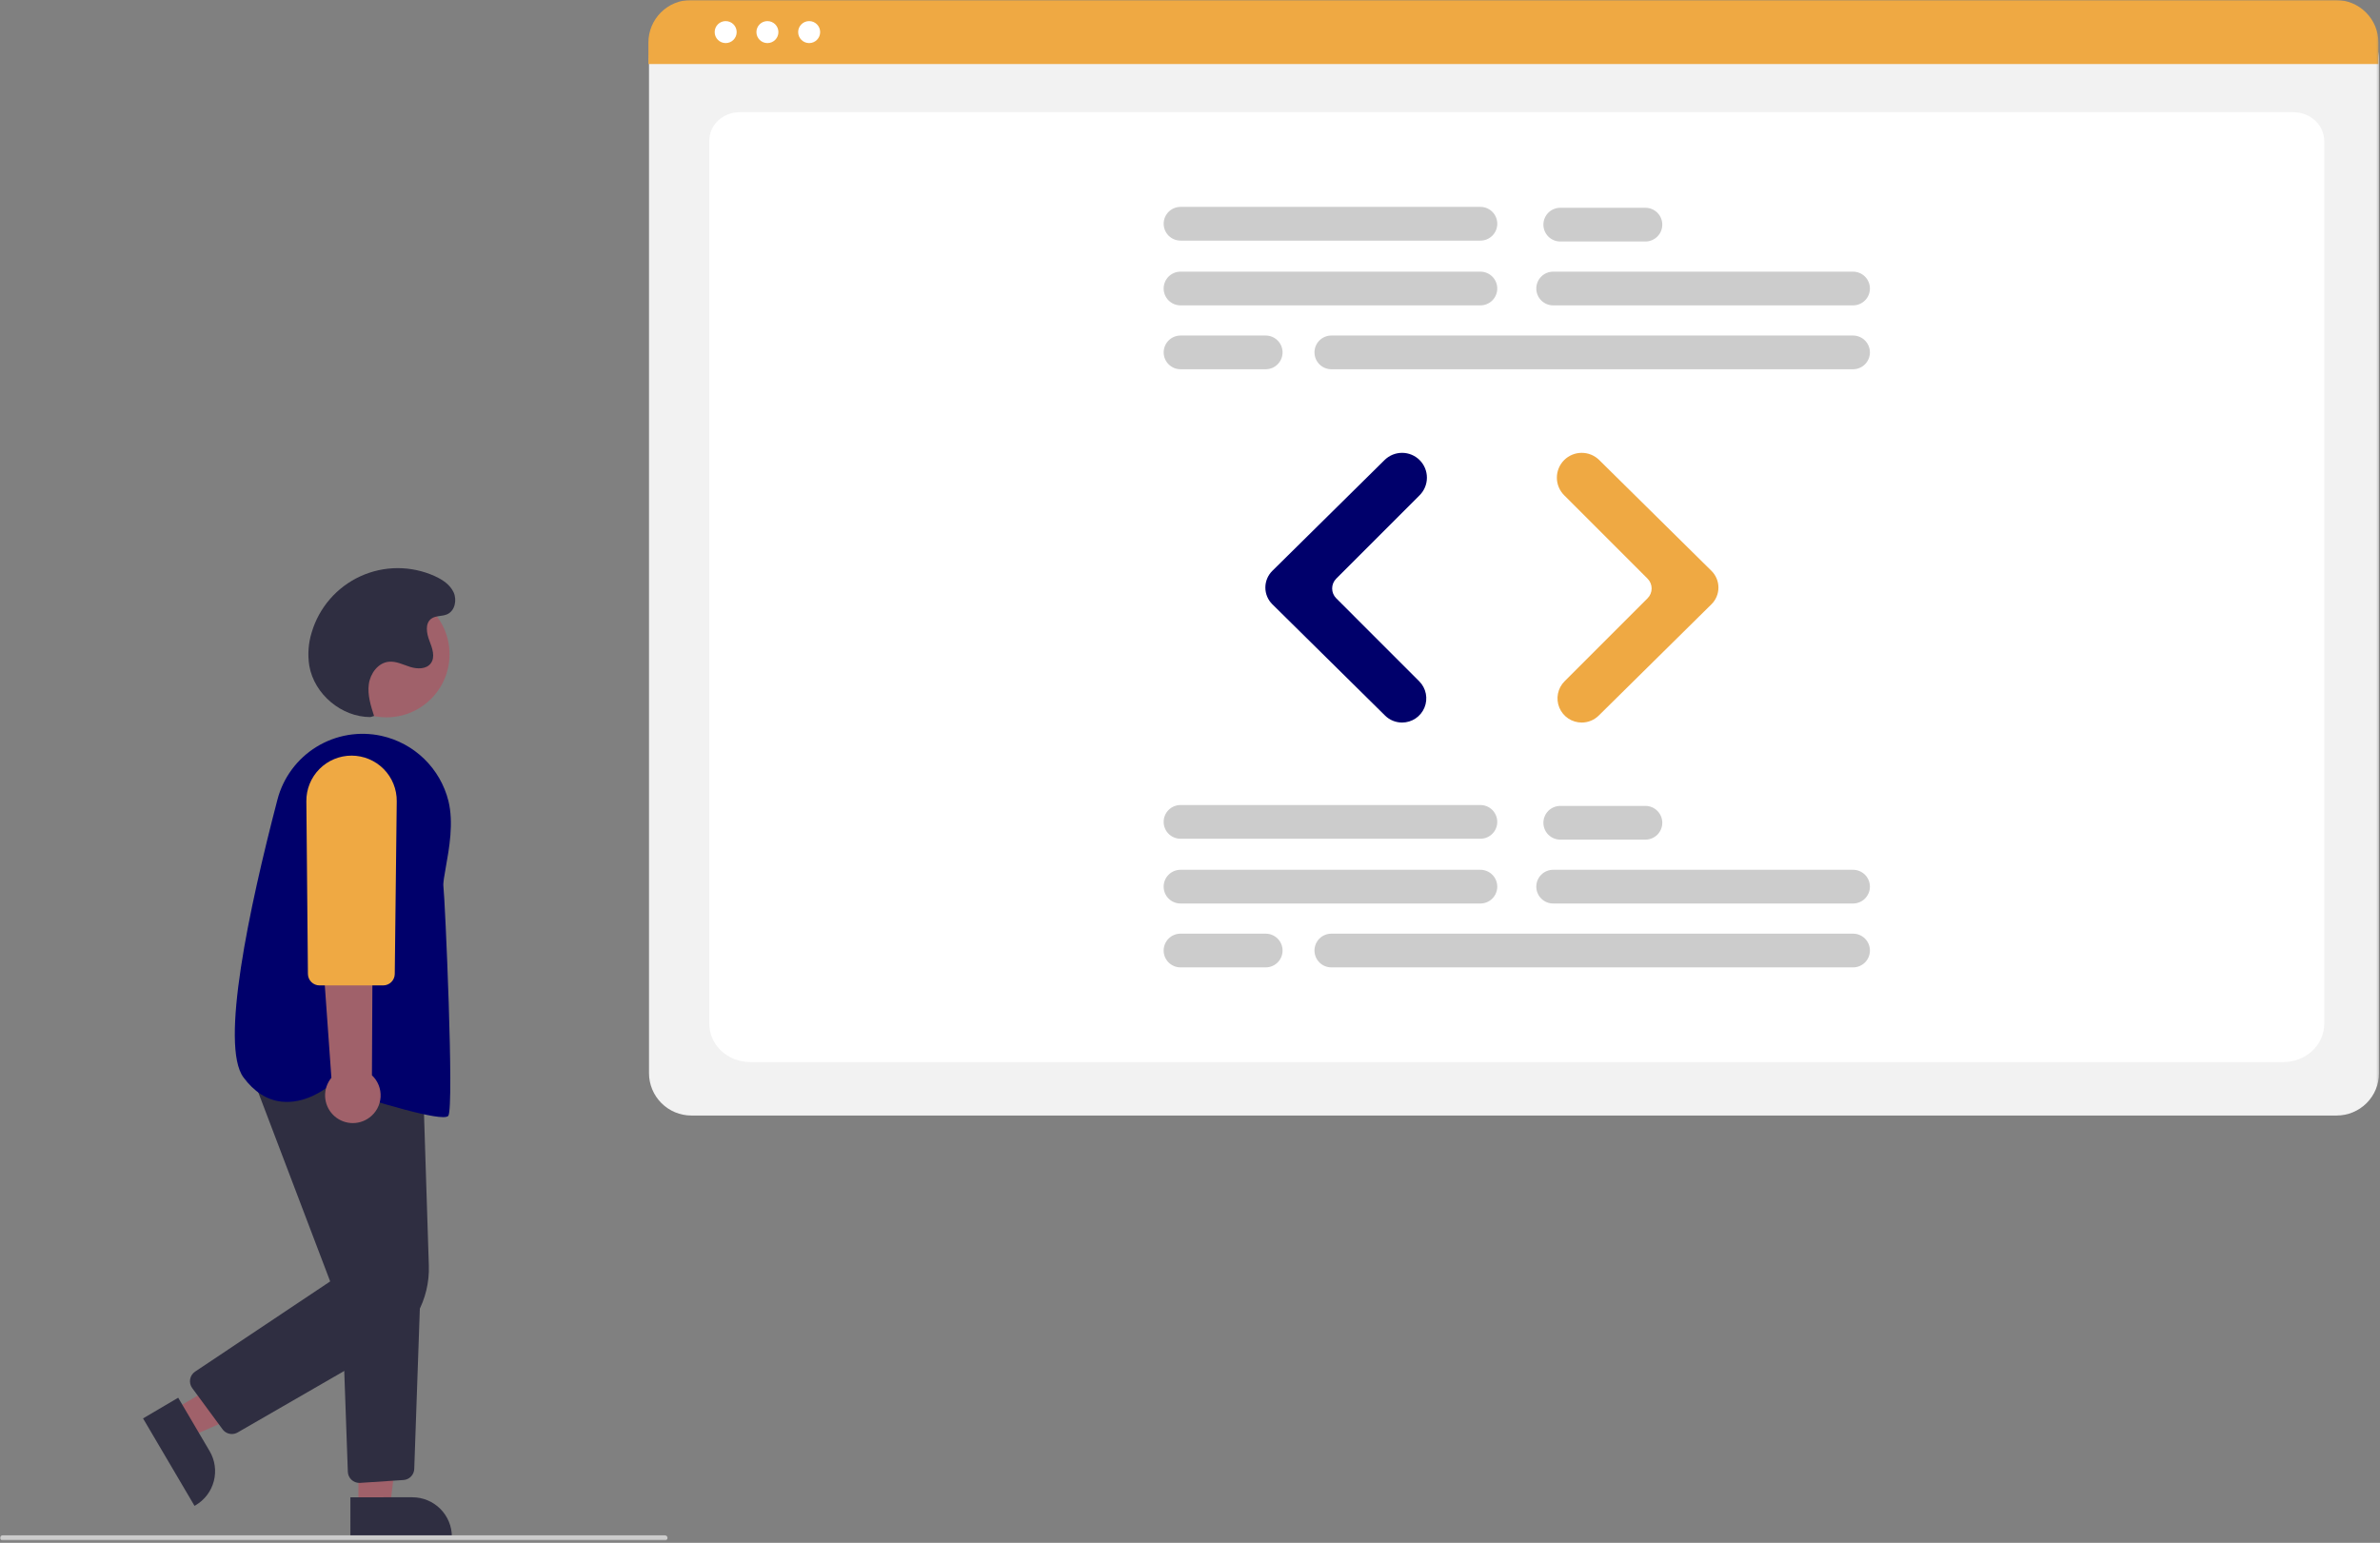
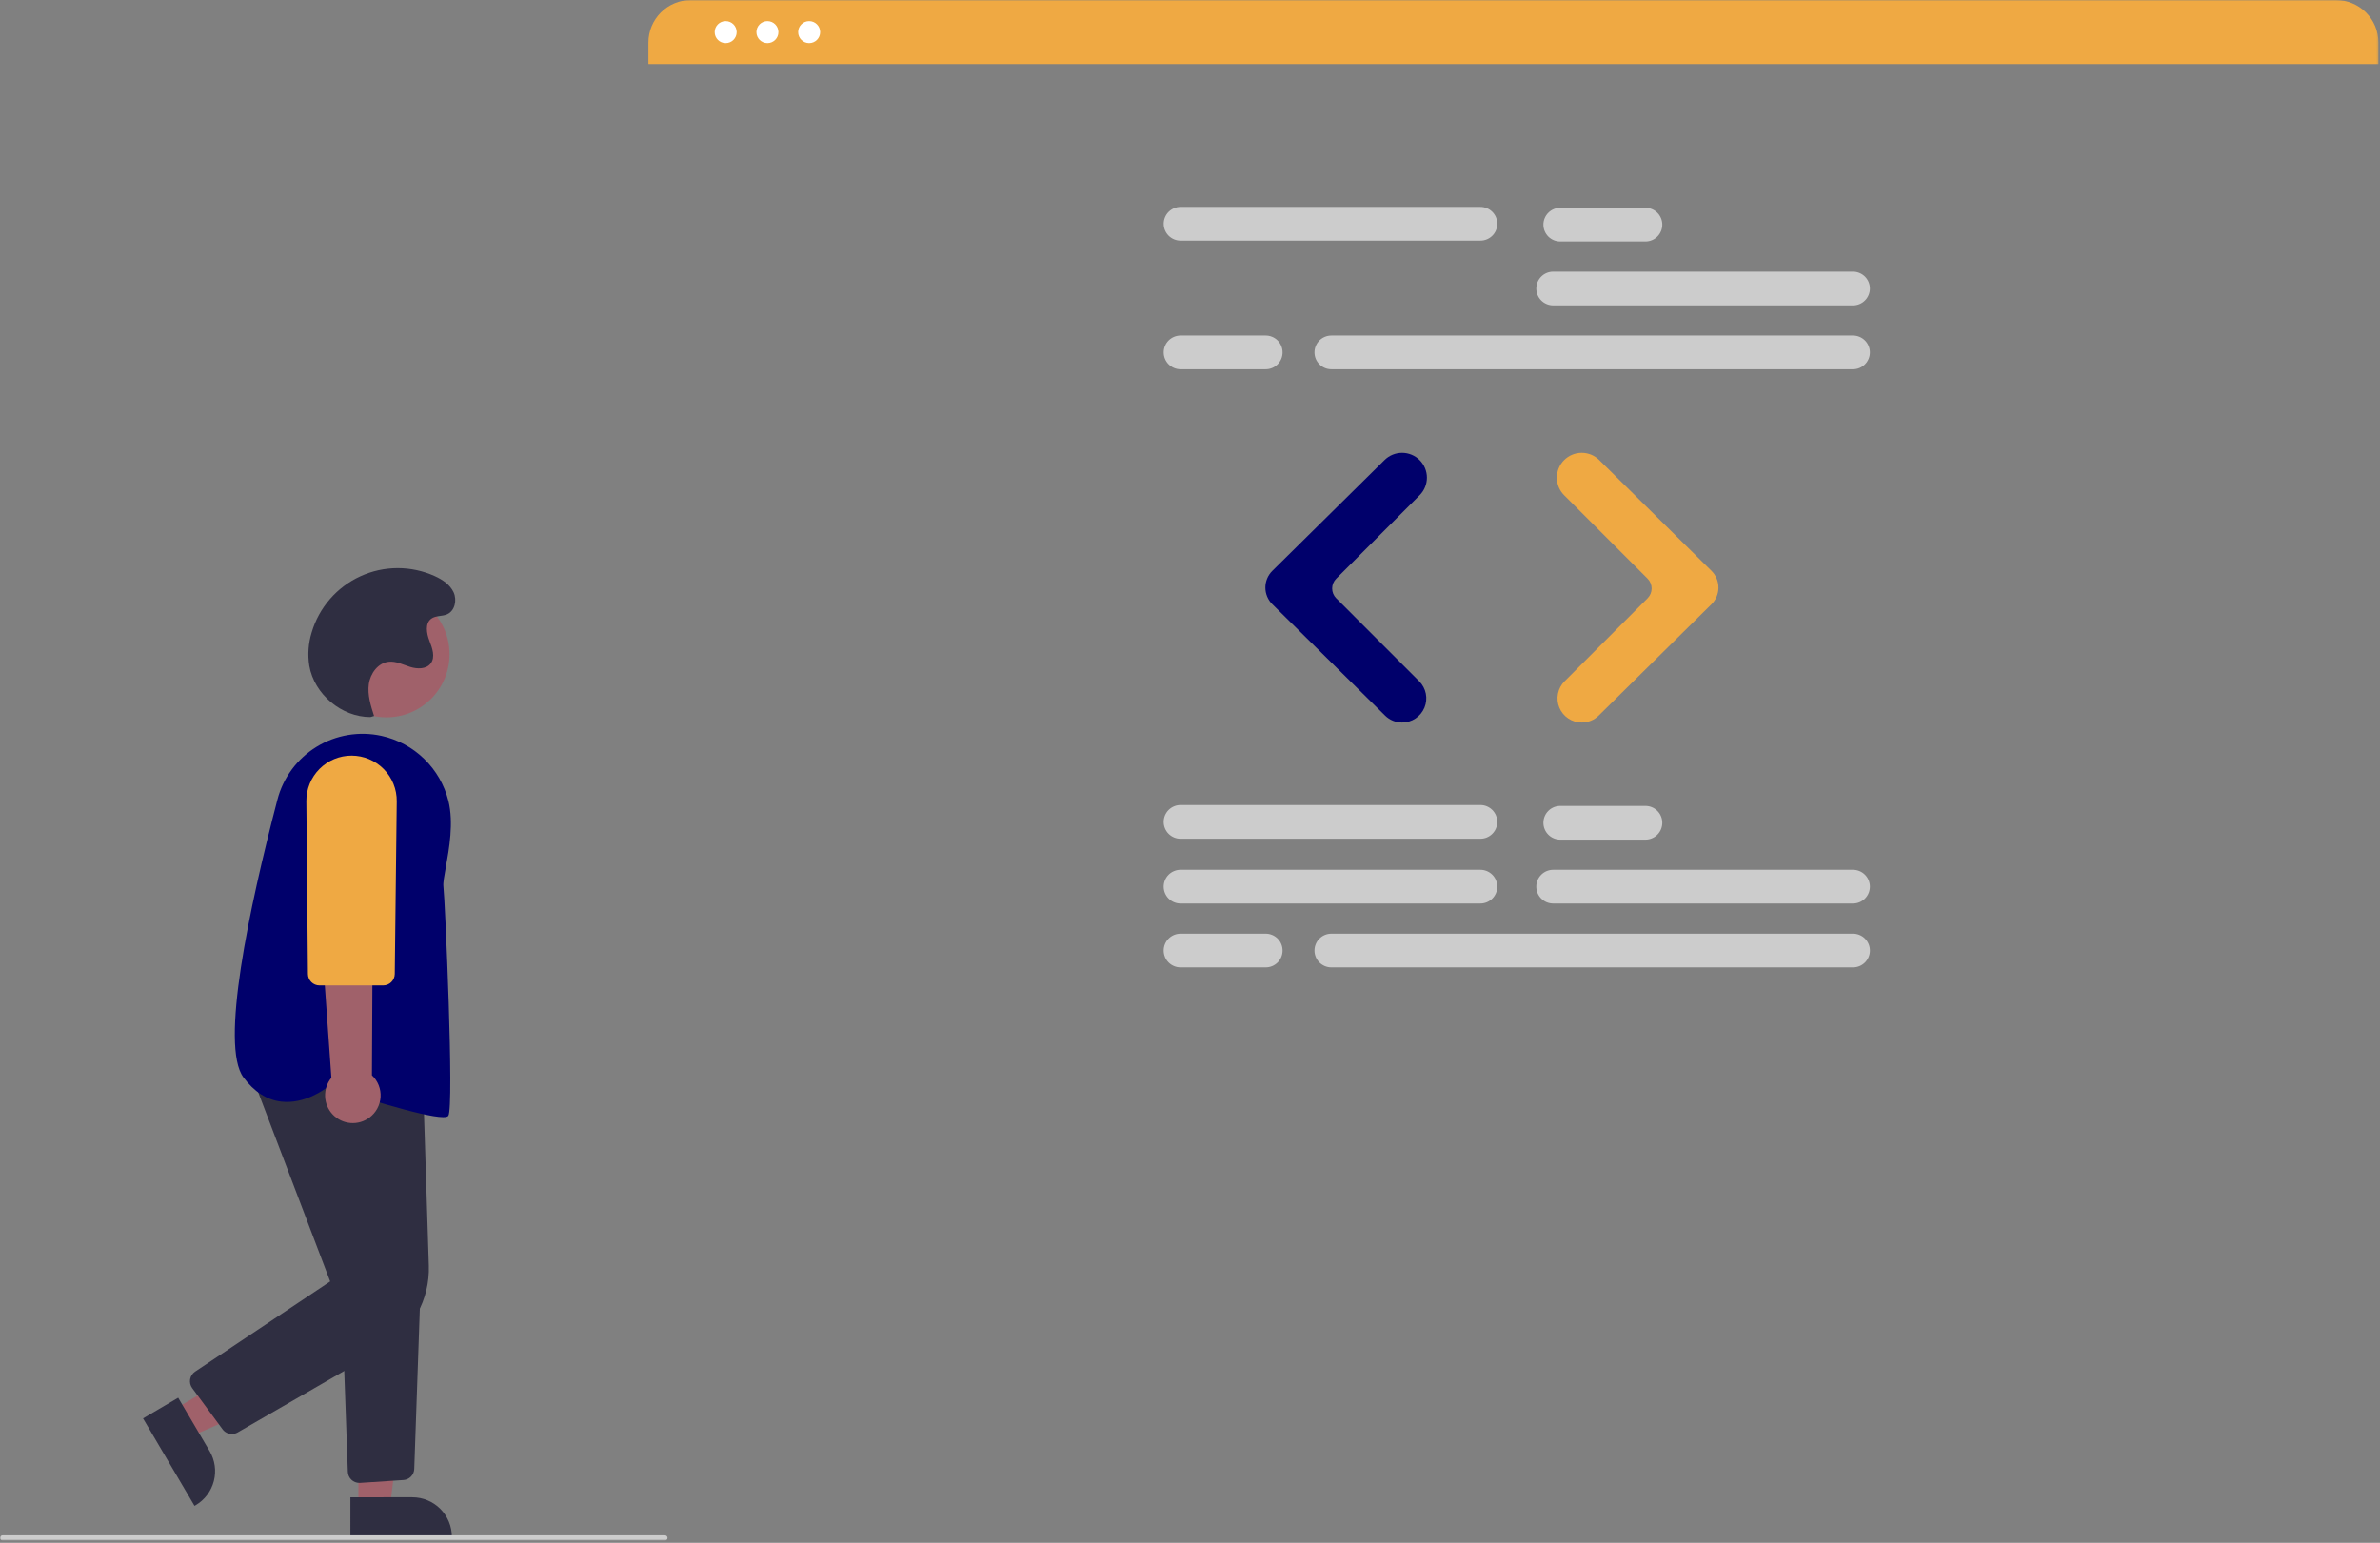
<svg xmlns="http://www.w3.org/2000/svg" width="927" height="601" viewBox="0 0 927 601" fill="none">
  <rect x="0" y="0" width="927" height="601" fill="#808080" stroke="none" />
  <g clip-path="url(#clip0_409_38)">
    <mask id="mask0_409_38" style="mask-type:luminance" maskUnits="userSpaceOnUse" x="0" y="0" width="927" height="601">
      <path d="M926.622 0H0V600.085H926.622V0Z" fill="white" />
    </mask>
    <g mask="url(#mask0_409_38)">
      <path d="M150.534 279.434C164.099 279.434 175.095 268.437 175.095 254.873C175.095 241.308 164.099 230.312 150.534 230.312C136.969 230.312 125.973 241.308 125.973 254.873C125.973 268.437 136.969 279.434 150.534 279.434Z" fill="#A0616A" />
      <path d="M67.543 549.197L73.762 559.763L117.474 540.803L108.295 525.21L67.543 549.197Z" fill="#A0616A" />
      <path d="M69.406 544.472L81.654 565.279C82.679 567.02 83.351 568.947 83.632 570.948C83.912 572.949 83.796 574.986 83.289 576.942C82.783 578.898 81.896 580.735 80.679 582.349C79.463 583.962 77.94 585.32 76.199 586.344L75.768 586.598L55.716 552.531L69.406 544.472Z" fill="#2F2E41" />
      <path d="M139.6 587.26L151.86 587.259L157.692 539.971L139.598 539.972L139.6 587.26Z" fill="#A0616A" />
      <path d="M136.473 583.257L160.617 583.256C162.637 583.256 164.639 583.654 166.506 584.427C168.373 585.2 170.069 586.334 171.498 587.763C172.927 589.191 174.06 590.887 174.833 592.754C175.606 594.621 176.004 596.622 176.004 598.642V599.142L136.474 599.144L136.473 583.257Z" fill="#2F2E41" />
      <path d="M90.311 558.61C89.606 558.61 88.91 558.444 88.281 558.126C87.651 557.808 87.105 557.345 86.687 556.777L74.864 540.718C74.503 540.228 74.245 539.67 74.106 539.078C73.967 538.486 73.95 537.872 74.055 537.273C74.16 536.673 74.386 536.102 74.718 535.592C75.05 535.083 75.482 534.646 75.988 534.308L128.602 499.166L96.856 415.692L164.745 421.294L167.031 493.028C167.246 499.56 165.68 506.029 162.502 511.74C159.323 517.451 154.651 522.191 148.986 525.451L92.56 558.005C91.876 558.401 91.101 558.61 90.311 558.61Z" fill="#2F2E41" />
      <path d="M139.97 577.659C138.806 577.657 137.688 577.204 136.851 576.395C136.014 575.585 135.523 574.483 135.481 573.32L132.993 503.438L163.802 501.815L161.349 572.199C161.313 573.314 160.862 574.375 160.086 575.176C159.309 575.978 158.262 576.461 157.149 576.532L140.276 577.65C140.174 577.657 140.072 577.659 139.97 577.659Z" fill="#2F2E41" />
      <path d="M172.602 435.171C164.763 435.171 137.385 426.355 127.881 423.212C126.459 424.35 118.647 430.191 109.529 429.123C103.903 428.463 98.951 425.279 94.809 419.658C85.662 407.243 96.959 354.006 108.048 311.532C110.271 302.946 115.735 295.557 123.294 290.917C130.852 286.277 139.914 284.748 148.576 286.652C154.854 288.038 160.621 291.147 165.23 295.63C169.838 300.113 173.105 305.792 174.664 312.03C176.751 320.528 174.956 330.524 173.644 337.824C173.028 341.255 172.541 343.966 172.707 345.298C173.351 350.447 176.926 431.19 174.627 434.638C174.382 435.005 173.674 435.171 172.602 435.171Z" fill="#00006B" />
      <path d="M143.927 435.314C145.187 434.376 146.225 433.174 146.97 431.791C147.715 430.408 148.147 428.879 148.237 427.311C148.327 425.743 148.072 424.175 147.49 422.716C146.908 421.257 146.013 419.944 144.868 418.869L145.354 321.025L122.309 324.862L129.078 419.833C127.399 421.875 126.527 424.463 126.628 427.105C126.729 429.747 127.796 432.261 129.626 434.169C131.456 436.077 133.923 437.248 136.559 437.459C139.195 437.67 141.816 436.907 143.927 435.314Z" fill="#A0616A" />
      <path d="M149.257 383.861H124.435C123.25 383.857 122.113 383.388 121.271 382.553C120.429 381.719 119.949 380.587 119.935 379.402L119.326 312.11C119.305 309.783 119.745 307.475 120.621 305.319C121.498 303.164 122.793 301.204 124.432 299.552C126.071 297.9 128.021 296.589 130.17 295.696C132.318 294.803 134.623 294.344 136.949 294.347C139.276 294.35 141.58 294.814 143.726 295.713C145.872 296.611 147.819 297.927 149.454 299.582C151.089 301.238 152.379 303.202 153.251 305.359C154.122 307.517 154.557 309.826 154.53 312.153L153.757 379.412C153.739 380.596 153.258 381.725 152.416 382.556C151.575 383.388 150.44 383.857 149.257 383.861Z" fill="#EFA943" />
      <path d="M144.28 279.331C133.035 279.352 122.426 270.463 120.477 259.388C119.78 255.037 120.094 250.584 121.397 246.374C122.811 241.582 125.236 237.149 128.508 233.373C131.781 229.597 135.825 226.567 140.367 224.487C144.91 222.406 149.846 221.324 154.842 221.313C159.839 221.302 164.78 222.362 169.332 224.421C172.34 225.783 175.303 227.738 176.681 230.739C178.058 233.74 177.196 237.934 174.183 239.285C172.214 240.167 169.743 239.734 167.996 241C165.486 242.82 166.132 246.692 167.253 249.581C168.373 252.471 169.641 255.968 167.762 258.434C166.012 260.731 162.514 260.66 159.758 259.795C157.002 258.93 154.282 257.482 151.409 257.777C147.219 258.206 144.208 262.375 143.65 266.55C143.093 270.725 144.405 274.899 145.7 278.907L144.28 279.331Z" fill="#2F2E41" />
      <path d="M259 600.085H1C0.735 600.085 0.48 599.98 0.293 599.792C0.105 599.605 0 599.35 0 599.085C0 598.82 0.105 598.565 0.293 598.378C0.48 598.19 0.735 598.085 1 598.085H259C259.265 598.085 259.52 598.19 259.707 598.378C259.895 598.565 260 598.82 260 599.085C260 599.35 259.895 599.605 259.707 599.792C259.52 599.98 259.265 600.085 259 600.085Z" fill="#CCCCCC" />
-       <path d="M910.122 434.548H269.283C264.909 434.543 260.715 432.803 257.621 429.71C254.528 426.616 252.788 422.422 252.783 418.048V22.894C252.787 19.689 254.061 16.617 256.328 14.35C258.594 12.084 261.666 10.809 264.871 10.806H914.325C917.585 10.809 920.711 12.106 923.016 14.412C925.321 16.717 926.618 19.843 926.622 23.103V418.048C926.617 422.422 924.877 426.616 921.784 429.71C918.69 432.803 914.496 434.543 910.122 434.548Z" fill="#F2F2F2" />
-       <path d="M889.402 413.715H292.157C283.402 413.715 276.28 407.046 276.28 398.847V54.742C276.28 48.662 281.558 43.715 288.045 43.715H893.319C899.914 43.715 905.28 48.744 905.28 54.924V398.847C905.28 407.046 898.157 413.715 889.402 413.715Z" fill="white" />
      <path d="M926.392 24.95H252.552V16.55C252.558 12.161 254.305 7.953 257.409 4.851C260.514 1.748 264.722 0.004 269.112 0H909.832C914.221 0.004 918.429 1.748 921.534 4.851C924.638 7.953 926.386 12.161 926.392 16.55V24.95Z" fill="#EFA943" />
      <path d="M282.647 16.783C285.013 16.783 286.93 14.866 286.93 12.5C286.93 10.134 285.013 8.217 282.647 8.217C280.281 8.217 278.364 10.134 278.364 12.5C278.364 14.866 280.281 16.783 282.647 16.783Z" fill="white" />
      <path d="M298.906 16.783C301.271 16.783 303.189 14.866 303.189 12.5C303.189 10.134 301.271 8.217 298.906 8.217C296.54 8.217 294.622 10.134 294.622 12.5C294.622 14.866 296.54 16.783 298.906 16.783Z" fill="white" />
      <path d="M315.165 16.783C317.53 16.783 319.448 14.866 319.448 12.5C319.448 10.134 317.53 8.217 315.165 8.217C312.799 8.217 310.881 10.134 310.881 12.5C310.881 14.866 312.799 16.783 315.165 16.783Z" fill="white" />
-       <path d="M576.61 118.954H459.802C458.061 118.954 456.391 118.263 455.159 117.031C453.928 115.8 453.236 114.13 453.236 112.388C453.236 110.647 453.928 108.977 455.159 107.745C456.391 106.514 458.061 105.822 459.802 105.822H576.61C578.352 105.822 580.022 106.514 581.253 107.745C582.485 108.977 583.177 110.647 583.177 112.388C583.177 114.13 582.485 115.8 581.253 117.031C580.022 118.263 578.352 118.954 576.61 118.954Z" fill="#CCCCCC" />
      <path d="M721.757 118.954H604.948C603.207 118.954 601.537 118.263 600.305 117.031C599.074 115.8 598.382 114.13 598.382 112.388C598.382 110.647 599.074 108.977 600.305 107.745C601.537 106.514 603.207 105.822 604.948 105.822H721.757C723.498 105.822 725.168 106.514 726.4 107.745C727.631 108.977 728.323 110.647 728.323 112.388C728.323 114.13 727.631 115.8 726.4 117.031C725.168 118.263 723.498 118.954 721.757 118.954Z" fill="#CCCCCC" />
      <path d="M721.757 143.837H518.552C516.811 143.837 515.14 143.145 513.909 141.913C512.678 140.682 511.986 139.012 511.986 137.27C511.986 135.529 512.678 133.859 513.909 132.628C515.14 131.396 516.811 130.704 518.552 130.704H721.757C723.498 130.704 725.168 131.396 726.4 132.628C727.631 133.859 728.323 135.529 728.323 137.27C728.323 139.012 727.631 140.682 726.4 141.913C725.168 143.145 723.498 143.837 721.757 143.837Z" fill="#CCCCCC" />
      <path d="M576.61 93.727H459.802C458.062 93.725 456.394 93.032 455.165 91.801C453.935 90.569 453.244 88.9 453.244 87.16C453.244 85.421 453.935 83.751 455.165 82.52C456.394 81.289 458.062 80.597 459.802 80.594H576.61C577.473 80.593 578.328 80.762 579.126 81.092C579.923 81.421 580.648 81.905 581.259 82.515C581.869 83.124 582.354 83.849 582.684 84.646C583.015 85.443 583.185 86.297 583.185 87.16C583.185 88.023 583.015 88.878 582.684 89.675C582.354 90.472 581.869 91.197 581.259 91.806C580.648 92.416 579.923 92.9 579.126 93.229C578.328 93.559 577.473 93.728 576.61 93.727Z" fill="#CCCCCC" />
      <path d="M640.889 94.072H607.713C605.972 94.072 604.302 93.38 603.07 92.149C601.839 90.918 601.147 89.248 601.147 87.506C601.147 85.765 601.839 84.094 603.07 82.863C604.302 81.632 605.972 80.94 607.713 80.94H640.889C642.631 80.94 644.301 81.632 645.532 82.863C646.764 84.094 647.456 85.765 647.456 87.506C647.456 89.248 646.764 90.918 645.532 92.149C644.301 93.38 642.631 94.072 640.889 94.072Z" fill="#CCCCCC" />
      <path d="M492.979 143.837H459.802C458.062 143.834 456.394 143.142 455.165 141.911C453.935 140.679 453.244 139.011 453.244 137.27C453.244 135.53 453.935 133.862 455.165 132.63C456.394 131.399 458.062 130.706 459.802 130.704H492.979C493.842 130.703 494.696 130.872 495.494 131.202C496.291 131.531 497.016 132.015 497.627 132.625C498.237 133.234 498.722 133.959 499.052 134.756C499.383 135.553 499.553 136.408 499.553 137.27C499.553 138.133 499.383 138.988 499.052 139.785C498.722 140.582 498.237 141.306 497.627 141.916C497.016 142.526 496.291 143.01 495.494 143.339C494.696 143.669 493.842 143.838 492.979 143.837Z" fill="#CCCCCC" />
      <path d="M576.61 351.954H459.802C458.061 351.954 456.391 351.263 455.159 350.031C453.928 348.8 453.236 347.13 453.236 345.388C453.236 343.647 453.928 341.977 455.159 340.745C456.391 339.514 458.061 338.822 459.802 338.822H576.61C577.473 338.822 578.327 338.992 579.123 339.322C579.92 339.652 580.644 340.136 581.253 340.745C581.863 341.355 582.347 342.079 582.677 342.876C583.007 343.672 583.177 344.526 583.177 345.388C583.177 346.251 583.007 347.104 582.677 347.901C582.347 348.698 581.863 349.422 581.253 350.031C580.644 350.641 579.92 351.125 579.123 351.455C578.327 351.785 577.473 351.954 576.61 351.954Z" fill="#CCCCCC" />
      <path d="M721.757 351.954H604.948C603.207 351.954 601.537 351.263 600.305 350.031C599.074 348.8 598.382 347.13 598.382 345.388C598.382 343.647 599.074 341.977 600.305 340.745C601.537 339.514 603.207 338.822 604.948 338.822H721.757C722.619 338.822 723.473 338.992 724.269 339.322C725.066 339.652 725.79 340.136 726.4 340.745C727.009 341.355 727.493 342.079 727.823 342.876C728.153 343.672 728.323 344.526 728.323 345.388C728.323 346.251 728.153 347.104 727.823 347.901C727.493 348.698 727.009 349.422 726.4 350.031C725.79 350.641 725.066 351.125 724.269 351.455C723.473 351.785 722.619 351.954 721.757 351.954Z" fill="#CCCCCC" />
      <path d="M721.757 376.837H518.552C516.811 376.837 515.14 376.145 513.909 374.914C512.678 373.682 511.986 372.012 511.986 370.271C511.986 368.529 512.678 366.859 513.909 365.628C515.14 364.396 516.811 363.704 518.552 363.704H721.757C722.62 363.703 723.474 363.872 724.272 364.202C725.069 364.531 725.794 365.015 726.405 365.625C727.015 366.235 727.5 366.959 727.83 367.756C728.161 368.553 728.331 369.408 728.331 370.271C728.331 371.133 728.161 371.988 727.83 372.785C727.5 373.582 727.015 374.307 726.405 374.916C725.794 375.526 725.069 376.01 724.272 376.339C723.474 376.669 722.62 376.838 721.757 376.837Z" fill="#CCCCCC" />
      <path d="M576.61 326.727H459.802C458.061 326.727 456.391 326.035 455.159 324.803C453.928 323.572 453.236 321.902 453.236 320.16C453.236 318.419 453.928 316.749 455.159 315.518C456.391 314.286 458.061 313.594 459.802 313.594H576.61C578.352 313.594 580.022 314.286 581.253 315.518C582.485 316.749 583.177 318.419 583.177 320.16C583.177 321.902 582.485 323.572 581.253 324.803C580.022 326.035 578.352 326.727 576.61 326.727Z" fill="#CCCCCC" />
      <path d="M640.889 327.072H607.713C605.972 327.072 604.302 326.38 603.07 325.149C601.839 323.918 601.147 322.248 601.147 320.506C601.147 318.765 601.839 317.095 603.07 315.863C604.302 314.632 605.972 313.94 607.713 313.94H640.889C642.631 313.94 644.301 314.632 645.532 315.863C646.764 317.095 647.456 318.765 647.456 320.506C647.456 322.248 646.764 323.918 645.532 325.149C644.301 326.38 642.631 327.072 640.889 327.072Z" fill="#CCCCCC" />
      <path d="M492.979 376.837H459.802C458.061 376.837 456.391 376.145 455.159 374.914C453.928 373.682 453.236 372.012 453.236 370.271C453.236 368.529 453.928 366.859 455.159 365.628C456.391 364.396 458.061 363.704 459.802 363.704H492.979C493.842 363.703 494.696 363.872 495.494 364.202C496.291 364.531 497.016 365.015 497.627 365.625C498.237 366.235 498.722 366.959 499.052 367.756C499.383 368.553 499.553 369.408 499.553 370.271C499.553 371.133 499.383 371.988 499.052 372.785C498.722 373.582 498.237 374.307 497.627 374.916C497.016 375.526 496.291 376.01 495.494 376.339C494.696 376.669 493.842 376.838 492.979 376.837Z" fill="#CCCCCC" />
      <path d="M546.104 281.462C543.625 281.467 541.244 280.493 539.48 278.752L495.572 235.392C494.71 234.541 494.025 233.527 493.558 232.409C493.091 231.291 492.85 230.092 492.85 228.881C492.85 227.669 493.091 226.47 493.558 225.352C494.025 224.234 494.71 223.22 495.572 222.369L539.303 179.185C541.125 177.394 543.579 176.395 546.133 176.403C548.688 176.411 551.136 177.426 552.946 179.228C554.759 181.044 555.777 183.505 555.777 186.071C555.777 188.637 554.759 191.098 552.947 192.914L520.451 225.411C519.438 226.426 518.87 227.801 518.87 229.234C518.87 230.668 519.438 232.043 520.451 233.057L552.77 265.378C554.09 266.695 554.989 268.374 555.354 270.203C555.718 272.031 555.532 273.927 554.818 275.65C554.104 277.372 552.895 278.844 551.343 279.879C549.792 280.913 547.969 281.464 546.104 281.462Z" fill="#00006B" />
      <path d="M616.069 281.462C614.205 281.464 612.381 280.913 610.83 279.879C609.279 278.844 608.07 277.372 607.356 275.65C606.642 273.927 606.455 272.031 606.82 270.203C607.184 268.374 608.083 266.695 609.403 265.378L641.723 233.057C642.735 232.043 643.304 230.668 643.304 229.234C643.304 227.801 642.735 226.426 641.723 225.411L609.227 192.914C608.328 192.016 607.615 190.949 607.129 189.774C606.642 188.6 606.392 187.342 606.392 186.071C606.392 184.8 606.642 183.541 607.129 182.367C607.615 181.193 608.328 180.126 609.227 179.228C611.037 177.426 613.485 176.411 616.04 176.403C618.594 176.395 621.049 177.394 622.87 179.185L666.602 222.369C667.464 223.22 668.148 224.234 668.615 225.352C669.082 226.47 669.323 227.669 669.323 228.881C669.323 230.092 669.082 231.292 668.615 232.409C668.148 233.527 667.464 234.541 666.602 235.392L622.693 278.752C620.929 280.493 618.548 281.467 616.069 281.462Z" fill="#EFA943" />
    </g>
  </g>
  <defs>
    <clipPath id="clip0_409_38">
      <rect width="927" height="601" fill="white" />
    </clipPath>
  </defs>
</svg>